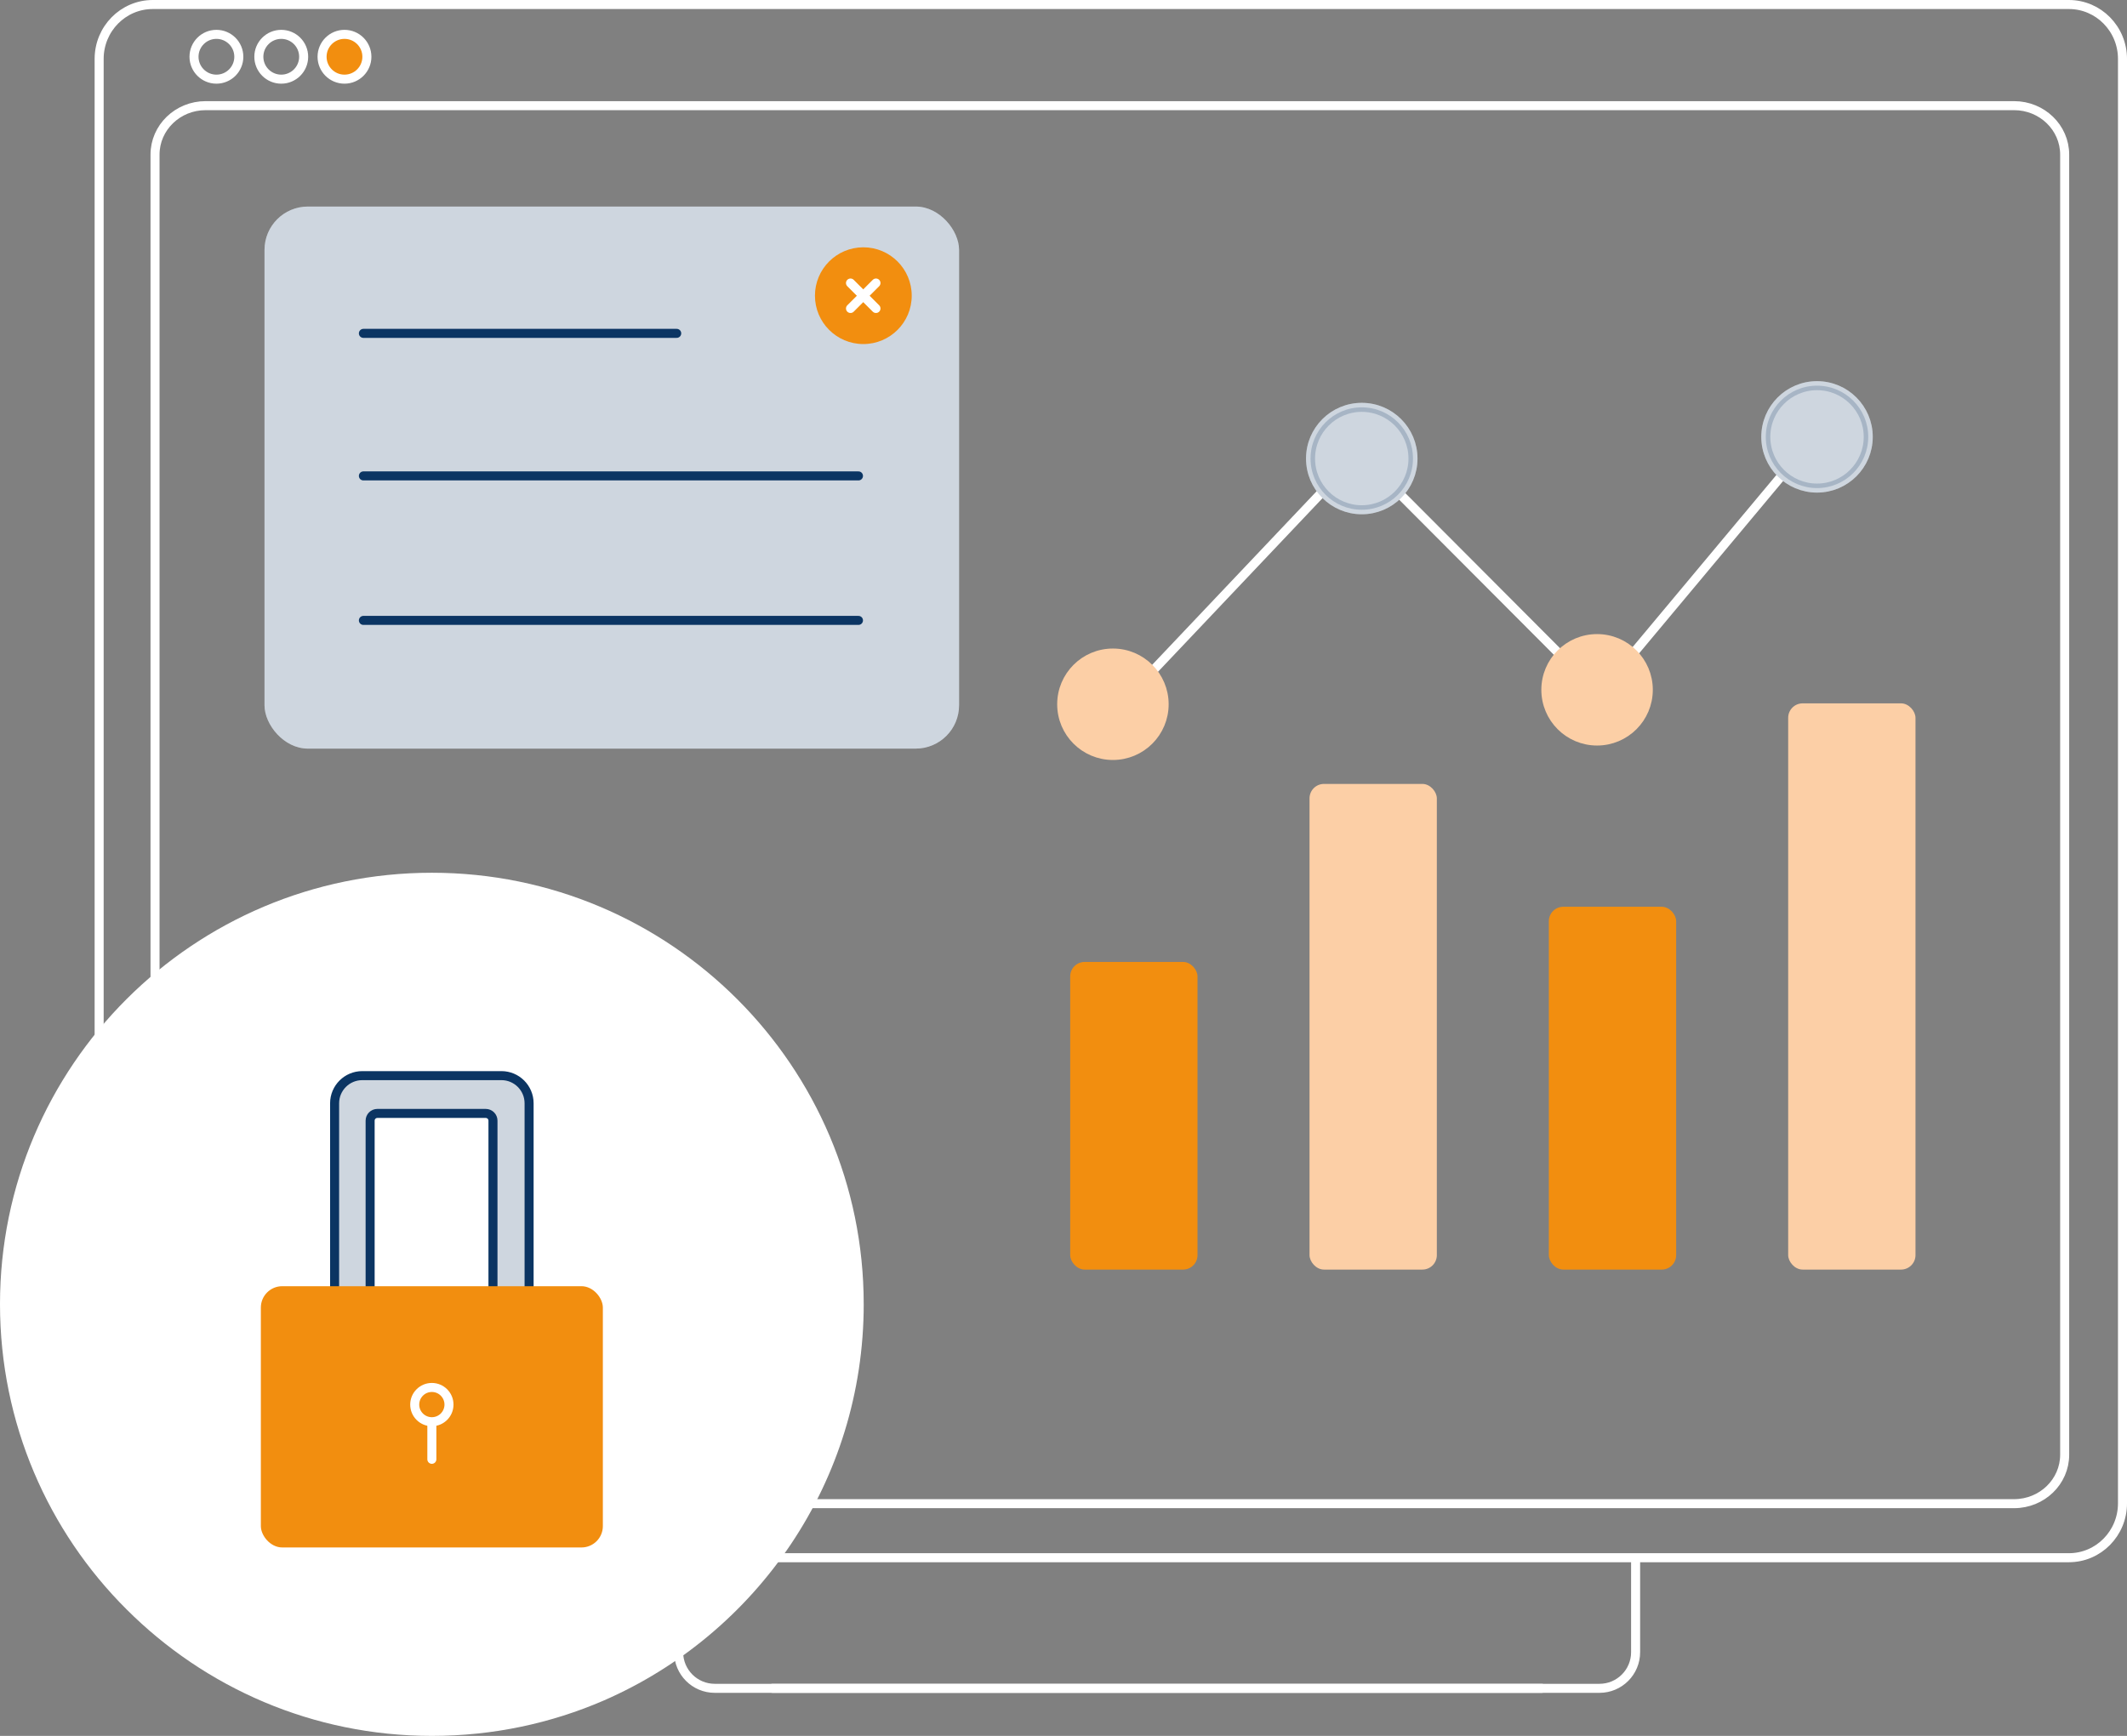
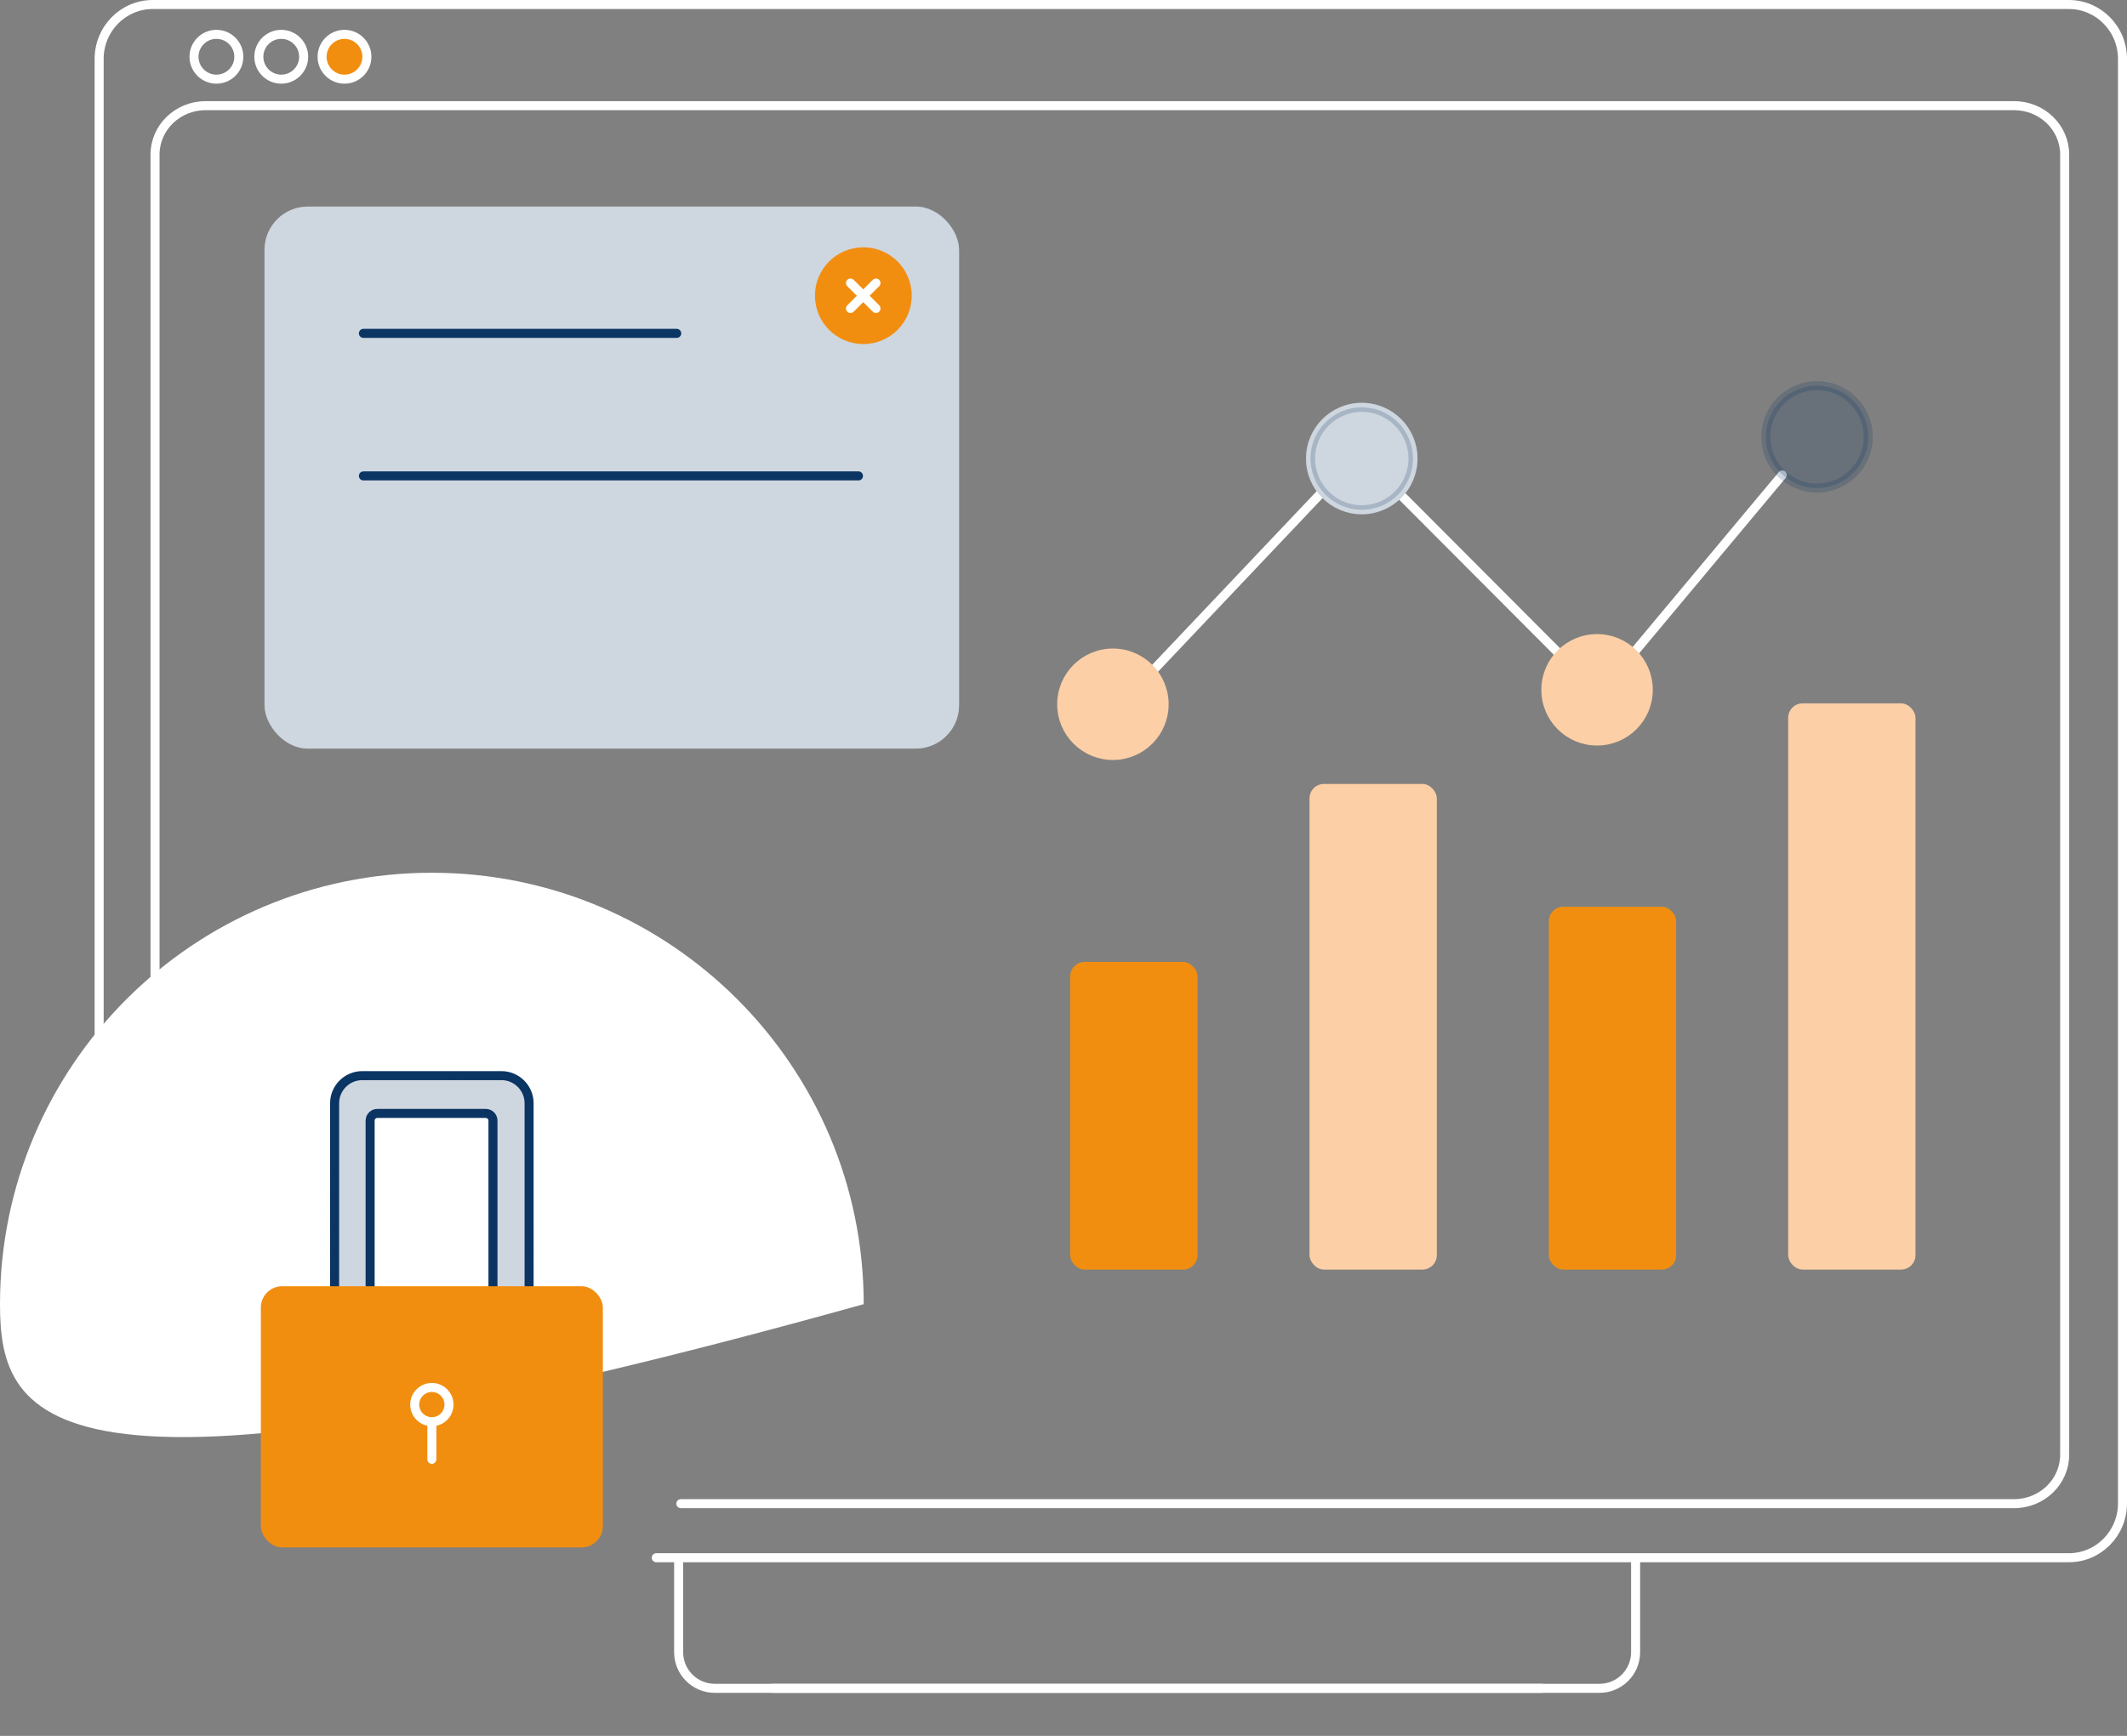
<svg xmlns="http://www.w3.org/2000/svg" id="Layer_2" viewBox="0 0 294.345 240.289">
  <rect x="0" y="0" width="294.345" height="240.289" fill="#808080" stroke="none" />
  <defs>
    <style>
      .cls-1, .cls-2 {
        stroke-miterlimit: 10;
      }

      .cls-1, .cls-2, .cls-3, .cls-4, .cls-5, .cls-6, .cls-7 {
        stroke-width: 1.25px;
      }

      .cls-1, .cls-2, .cls-4, .cls-5 {
        fill: none;
      }

      .cls-1, .cls-5, .cls-7 {
        stroke: #0b3563;
      }

      .cls-2, .cls-3, .cls-4 {
        stroke: #fff;
      }

      .cls-2, .cls-3, .cls-4, .cls-5, .cls-6, .cls-7 {
        stroke-linecap: round;
      }

      .cls-3, .cls-4, .cls-5, .cls-6, .cls-7 {
        stroke-linejoin: round;
      }

      .cls-3, .cls-8 {
        fill: #fff;
      }

      .cls-9, .cls-6 {
        fill: #fccfa6;
      }

      .cls-6 {
        stroke: #fccfa6;
      }

      .cls-7, .cls-10, .cls-11 {
        fill: #0b3563;
        opacity: .2;
      }

      .cls-12 {
        fill: #f28e0f;
      }

      .cls-11 {
        fill-rule: evenodd;
      }
    </style>
  </defs>
  <g id="Layer_1-2" data-name="Layer_1">
    <g>
      <rect class="cls-8" x="36.604" y="28.592" width="96.117" height="75.033" rx="6" ry="6" />
      <rect class="cls-10" x="36.604" y="28.592" width="96.117" height="75.033" rx="6" ry="6" />
      <line class="cls-4" x1="215.831" y1="90.557" x2="193.629" y2="68.292" />
      <line class="cls-4" x1="183.039" y1="68.026" x2="159.409" y2="92.97" />
      <line class="cls-4" x1="246.644" y1="65.743" x2="226.049" y2="90.398" />
      <rect class="cls-12" x="148.1" y="133.156" width="17.618" height="42.584" rx="2" ry="2" />
      <rect class="cls-9" x="181.219" y="108.512" width="17.618" height="67.228" rx="2" ry="2" />
      <rect class="cls-12" x="214.338" y="125.517" width="17.618" height="50.223" rx="2" ry="2" />
      <rect class="cls-9" x="247.457" y="97.361" width="17.618" height="78.379" rx="2" ry="2" />
      <g>
        <line class="cls-5" x1="50.289" y1="46.146" x2="93.645" y2="46.146" />
        <line class="cls-5" x1="50.289" y1="65.877" x2="118.798" y2="65.877" />
-         <line class="cls-5" x1="50.289" y1="85.877" x2="118.798" y2="85.877" />
      </g>
-       <path class="cls-8" d="M119.525,180.527c0,24.556-14.796,45.635-35.964,54.86-7.309,3.164-15.331,4.902-23.798,4.902-16.489,0-31.419-6.685-42.248-17.514C6.685,211.99,0,197.016,0,180.527c0-32.978,26.784-59.718,59.762-59.718s59.762,26.739,59.762,59.718Z" />
+       <path class="cls-8" d="M119.525,180.527C6.685,211.99,0,197.016,0,180.527c0-32.978,26.784-59.718,59.762-59.718s59.762,26.739,59.762,59.718Z" />
      <path class="cls-1" d="M50.132,148.893h19.26c2.112,0,3.827,1.715,3.827,3.827v27.321h-26.914v-27.321c0-2.112,1.715-3.827,3.827-3.827Z" />
      <path class="cls-1" d="M52.22,154.125h15c.552,0,1,.448,1,1v28.915h-17v-28.915c0-.552.448-1,1-1Z" />
      <circle class="cls-6" cx="154.011" cy="97.486" r="7.088" />
      <circle class="cls-3" cx="188.448" cy="63.474" r="7.088" />
      <circle class="cls-7" cx="188.448" cy="63.474" r="7.088" />
      <g>
-         <circle class="cls-3" cx="251.448" cy="60.474" r="7.088" />
        <circle class="cls-7" cx="251.448" cy="60.474" r="7.088" />
      </g>
      <circle class="cls-6" cx="221.011" cy="95.486" r="7.088" />
      <circle class="cls-12" cx="119.473" cy="40.929" r="6.696" />
      <line class="cls-2" x1="117.697" y1="39.178" x2="121.221" y2="42.701" />
      <line class="cls-2" x1="121.221" y1="39.178" x2="117.697" y2="42.701" />
      <g>
        <path class="cls-4" d="M94.22,208.142h184.5c3.866,0,7-3.034,7-6.776V21.401c0-3.742-3.134-6.776-7-6.776H28.453c-3.866,0-7,3.034-7,6.776v119.932" />
        <path class="cls-4" d="M90.82,215.625h195.484c4.096,0,7.417-3.371,7.417-7.528V8.153c0-4.158-3.321-7.528-7.417-7.528H21.137c-4.096,0-7.417,3.371-7.417,7.528v147.972" />
        <path class="cls-4" d="M226.344,216.142v12.562c0,2.761-2.239,5-5,5h-114.43" />
        <path class="cls-4" d="M93.913,216.142v12.562c0,2.761,2.239,5,5,5h114.43" />
        <circle class="cls-12" cx="47.75" cy="7.45" r="3" />
        <circle class="cls-4" cx="29.949" cy="7.857" r="3.101" />
        <circle class="cls-4" cx="38.921" cy="7.857" r="3.101" />
        <circle class="cls-4" cx="47.671" cy="7.857" r="3.101" />
      </g>
      <polygon class="cls-11" points="51.194 180.455 51.22 155.125 52.22 154.125 67.22 154.125 68.22 155.125 68.251 181.637 73.72 179.625 73.346 176.542 73.219 152.72 72.164 150.255 70.318 148.999 48.535 149.221 47.797 149.812 46.394 151.879 46.305 180.04 51.194 180.455" />
      <rect class="cls-12" x="36.099" y="178.04" width="47.327" height="36.164" rx="2.958" ry="2.958" />
      <circle class="cls-4" cx="59.762" cy="194.428" r="2.371" />
      <line class="cls-4" x1="59.762" y1="197.061" x2="59.762" y2="202.001" />
    </g>
  </g>
</svg>